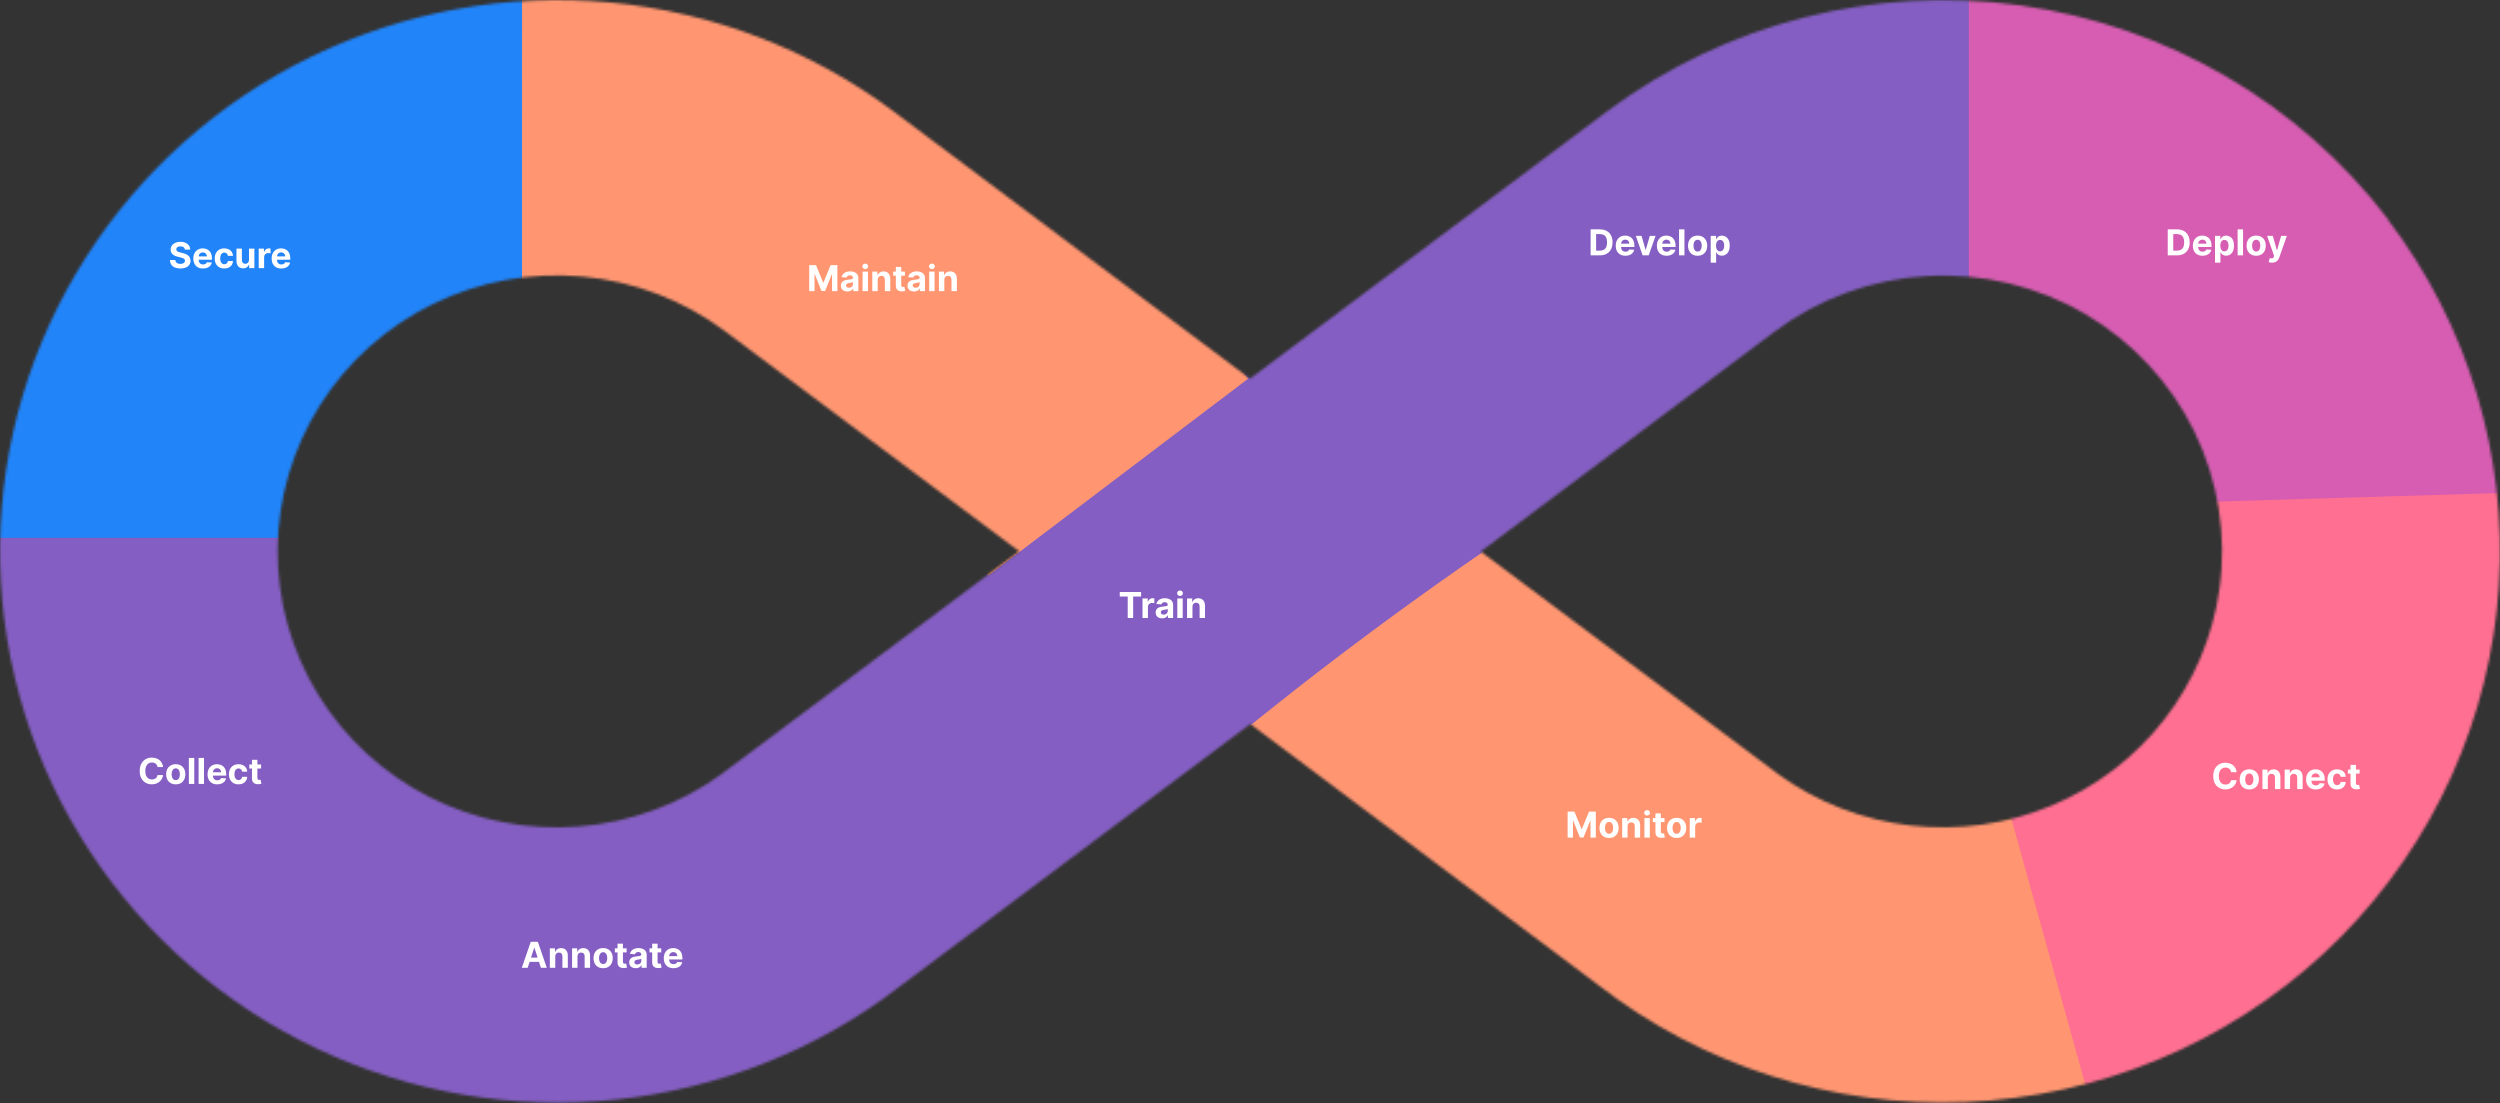
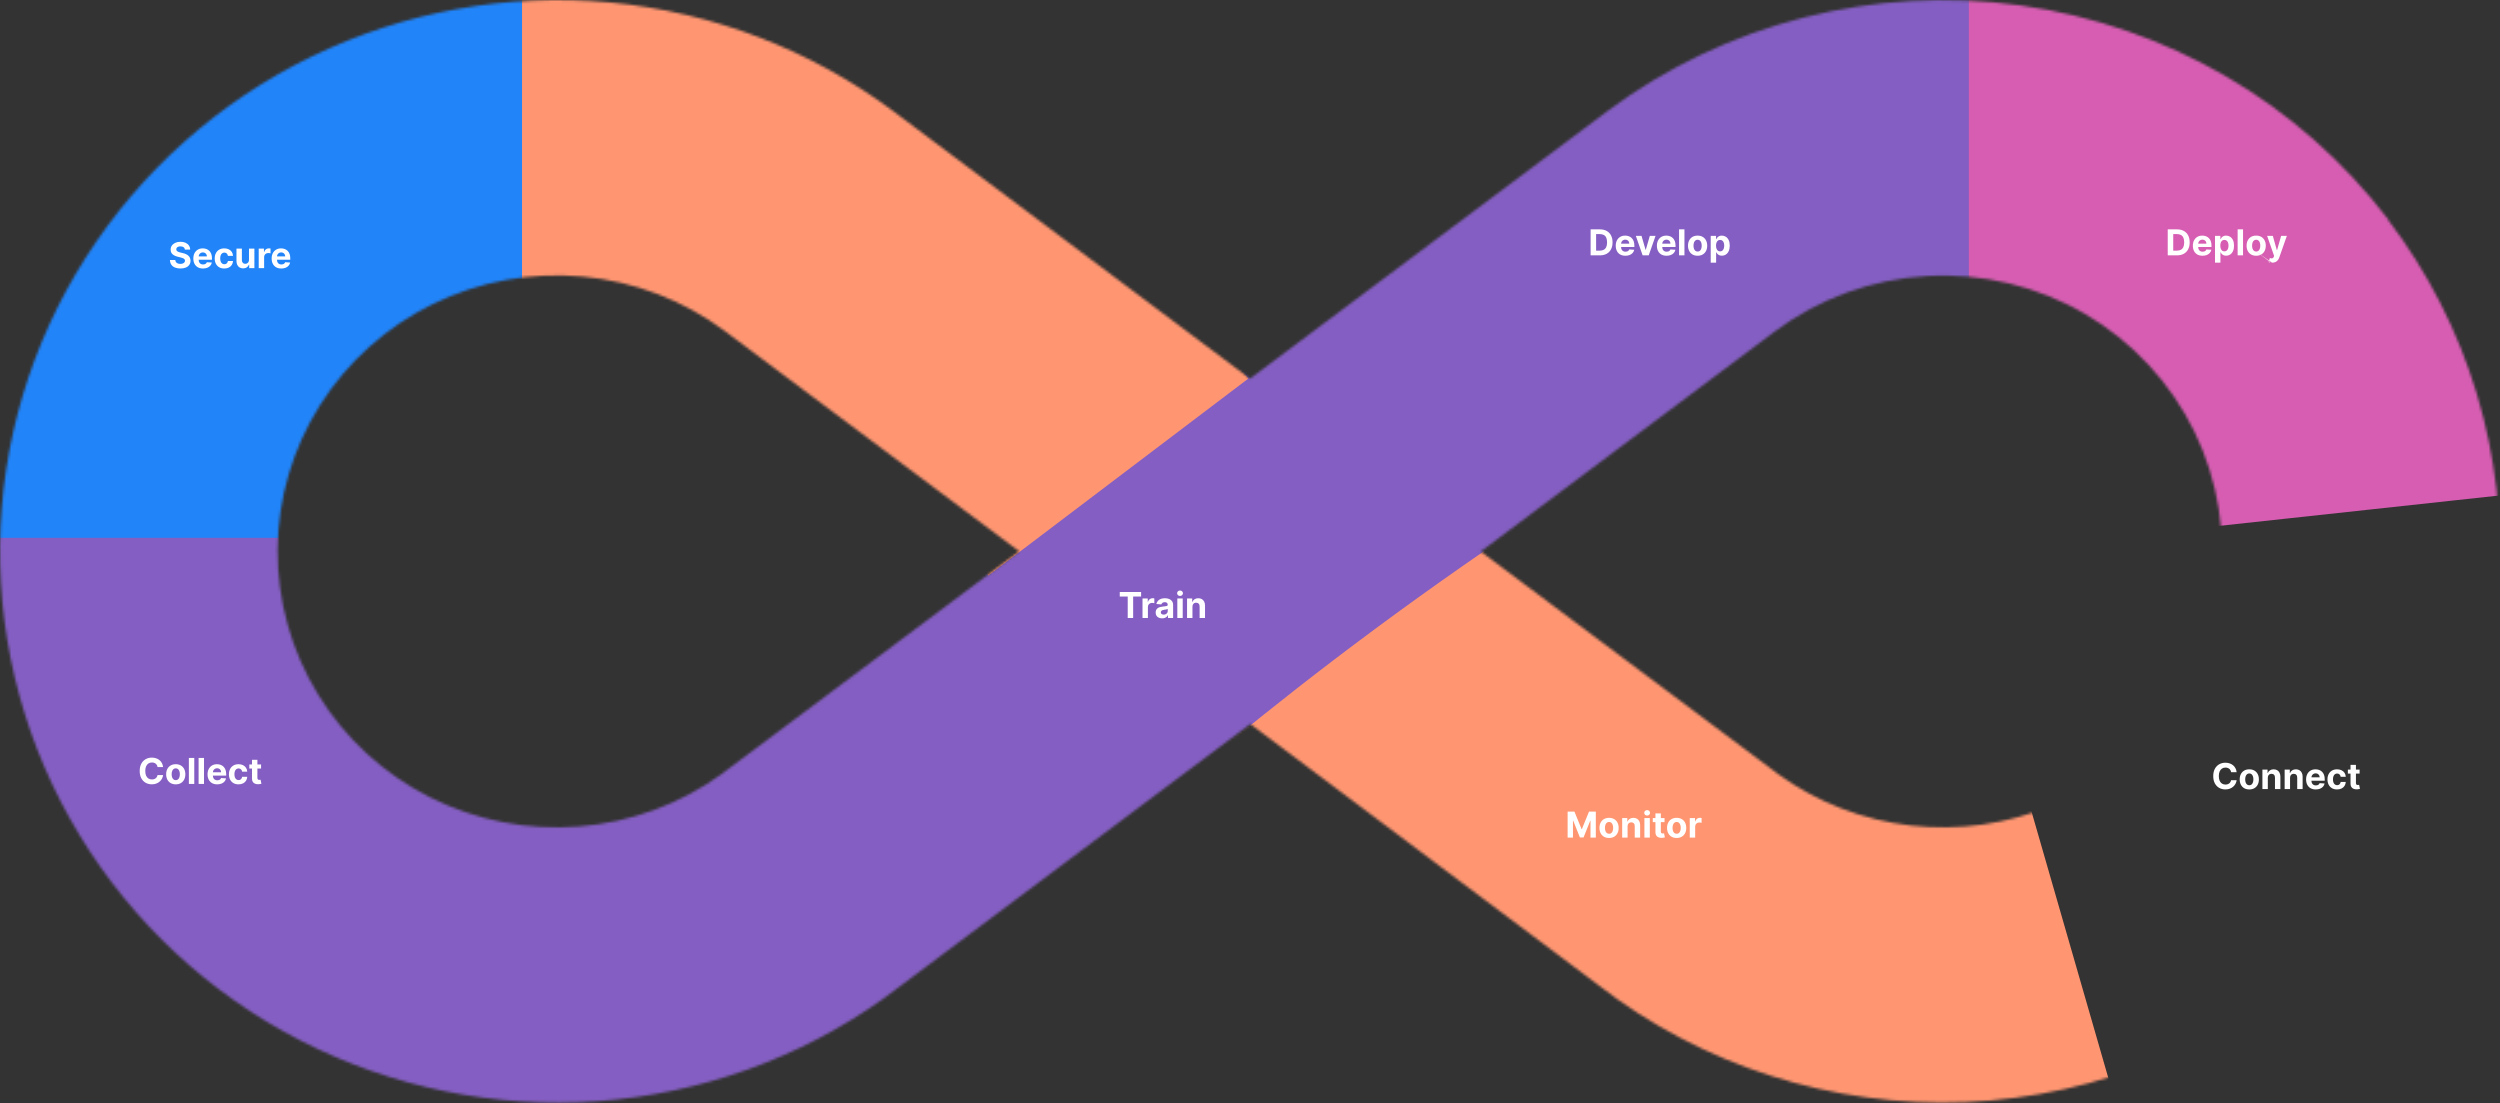
<svg xmlns="http://www.w3.org/2000/svg" viewBox="0 0 979 432" fill="none">
  <rect x="0" y="0" width="979" height="432" fill="#333333" stroke="none" />
  <mask id="mask0_25032_61123" style="mask-type:alpha" maskUnits="userSpaceOnUse" x="0" y="0" width="980" height="432">
    <path d="M935.257 85.977C900.411 40.255 848.626 10.092 791.291 2.122C733.957 -5.849 675.768 9.026 629.523 43.475L489.509 148.291L349.728 43.475C317.476 19.442 279.115 4.725 238.911 0.961C198.706 -2.803 158.234 4.533 121.994 22.153C85.753 39.773 55.166 66.987 33.631 100.769C12.097 134.551 0.459 173.576 0.013 213.507C-0.433 253.437 10.33 292.708 31.105 326.952C51.88 361.196 81.852 389.071 117.69 407.478C153.528 425.886 193.827 434.103 234.106 431.218C274.384 428.333 313.064 414.457 345.845 391.135L346.855 390.367C348.951 388.87 351.048 387.296 353.106 385.722L489.626 283.516L625.874 385.722C627.932 387.296 630.028 388.87 632.125 390.367L633.135 391.135C675.53 421.283 727.449 435.411 779.474 430.954C831.5 426.498 880.189 403.754 916.711 366.846C953.232 329.939 975.17 281.311 978.544 229.782C981.918 178.253 966.505 127.234 935.101 85.977H935.257ZM283.914 302.099L282.672 303.059C266.335 314.911 246.987 322.039 226.79 323.648C206.593 325.256 186.342 321.282 168.297 312.168C150.252 303.054 135.124 289.159 124.603 272.036C114.082 254.912 108.582 235.234 108.717 215.199C108.851 195.163 114.615 175.559 125.365 158.575C136.116 141.592 151.428 127.897 169.594 119.021C187.76 110.145 208.063 106.437 228.236 108.31C248.41 110.184 267.66 117.566 283.837 129.631L399.117 215.903L283.914 302.099ZM869.093 230.992C866.458 249.491 859.019 266.998 847.502 281.807C835.984 296.615 820.782 308.219 803.378 315.486C785.973 322.753 766.961 325.435 748.196 323.27C729.431 321.105 711.554 314.168 696.308 303.135L695.065 302.176L579.862 215.98L695.143 129.708C712.395 116.834 733.121 109.311 754.699 108.089C776.276 106.868 797.736 112.005 816.36 122.849C834.984 133.693 849.936 149.757 859.323 169.008C868.71 188.258 872.11 209.83 869.093 230.992Z" fill="#C4C4C4" />
  </mask>
  <g mask="url(#mask0_25032_61123)">
    <path d="M766.195 52.871C813.339 53.165 910.798 83.008 923.487 200.03" stroke="#D65DB1" stroke-width="127.772" />
    <path d="M811.126 371.862C762.22 385.961 626.957 371.421 531.789 244.971" stroke="#FF9671" stroke-width="136.584" />
    <path d="M204.871 55.515C156.846 55.808 60.797 87.59 60.797 212.366" stroke="#2184F9" stroke-width="127.772" />
    <path d="M55.07 210.604C55.07 267.881 79.847 377.067 208.5 377.067C337.154 377.067 348.611 294.235 578.16 143.552C622.219 114.63 707.325 49.347 766.189 49.347H771" stroke="#845EC2" stroke-width="123.32" />
-     <path d="M802.758 374.946C844.467 363.344 927.005 311.06 923.481 194.743" stroke="#FF6F91" stroke-width="127.772" />
    <path d="M437.945 186.812C404.9 143.193 311.935 55.955 204.43 55.955" stroke="#FF9671" stroke-width="127.772" />
  </g>
  <path d="M63.869 300.383H61.691C61.651 300.101 61.57 299.851 61.447 299.632C61.325 299.41 61.167 299.221 60.975 299.065C60.783 298.91 60.561 298.79 60.309 298.707C60.06 298.625 59.79 298.583 59.499 298.583C58.972 298.583 58.513 298.714 58.121 298.976C57.73 299.234 57.427 299.612 57.212 300.109C56.996 300.603 56.889 301.203 56.889 301.909C56.889 302.635 56.996 303.245 57.212 303.739C57.43 304.232 57.735 304.605 58.126 304.857C58.517 305.109 58.97 305.235 59.484 305.235C59.772 305.235 60.039 305.197 60.284 305.121C60.533 305.045 60.753 304.933 60.945 304.788C61.138 304.638 61.297 304.458 61.423 304.246C61.552 304.034 61.641 303.792 61.691 303.52L63.869 303.53C63.812 303.997 63.671 304.448 63.446 304.882C63.224 305.313 62.924 305.699 62.546 306.04C62.172 306.379 61.724 306.647 61.204 306.846C60.687 307.041 60.102 307.139 59.449 307.139C58.541 307.139 57.729 306.934 57.013 306.523C56.3 306.112 55.737 305.517 55.322 304.738C54.911 303.959 54.706 303.016 54.706 301.909C54.706 300.799 54.915 299.854 55.332 299.075C55.75 298.296 56.317 297.703 57.033 297.295C57.749 296.884 58.554 296.679 59.449 296.679C60.039 296.679 60.586 296.762 61.09 296.928C61.597 297.093 62.046 297.335 62.437 297.653C62.828 297.968 63.146 298.354 63.391 298.812C63.64 299.269 63.799 299.793 63.869 300.383ZM68.823 307.149C68.05 307.149 67.383 306.985 66.819 306.657C66.259 306.326 65.827 305.865 65.522 305.275C65.217 304.682 65.064 303.994 65.064 303.212C65.064 302.423 65.217 301.733 65.522 301.143C65.827 300.55 66.259 300.089 66.819 299.761C67.383 299.43 68.05 299.264 68.823 299.264C69.595 299.264 70.261 299.43 70.821 299.761C71.385 300.089 71.819 300.55 72.124 301.143C72.429 301.733 72.581 302.423 72.581 303.212C72.581 303.994 72.429 304.682 72.124 305.275C71.819 305.865 71.385 306.326 70.821 306.657C70.261 306.985 69.595 307.149 68.823 307.149ZM68.833 305.509C69.184 305.509 69.477 305.409 69.713 305.21C69.948 305.008 70.125 304.733 70.245 304.385C70.367 304.037 70.429 303.641 70.429 303.197C70.429 302.753 70.367 302.357 70.245 302.009C70.125 301.661 69.948 301.385 69.713 301.183C69.477 300.981 69.184 300.88 68.833 300.88C68.478 300.88 68.18 300.981 67.938 301.183C67.699 301.385 67.519 301.661 67.396 302.009C67.277 302.357 67.217 302.753 67.217 303.197C67.217 303.641 67.277 304.037 67.396 304.385C67.519 304.733 67.699 305.008 67.938 305.21C68.18 305.409 68.478 305.509 68.833 305.509ZM76.076 296.818V307H73.959V296.818H76.076ZM79.891 296.818V307H77.773V296.818H79.891ZM85.067 307.149C84.282 307.149 83.606 306.99 83.039 306.672C82.476 306.35 82.041 305.896 81.737 305.31C81.432 304.72 81.279 304.022 81.279 303.217C81.279 302.431 81.432 301.742 81.737 301.148C82.041 300.555 82.471 300.093 83.024 299.761C83.581 299.43 84.234 299.264 84.983 299.264C85.487 299.264 85.956 299.345 86.39 299.508C86.827 299.667 87.209 299.907 87.533 300.229C87.862 300.55 88.117 300.955 88.299 301.442C88.481 301.926 88.572 302.492 88.572 303.142V303.724H82.124V302.411H86.579C86.579 302.106 86.513 301.836 86.38 301.601C86.247 301.366 86.063 301.182 85.828 301.049C85.596 300.913 85.326 300.845 85.018 300.845C84.696 300.845 84.411 300.92 84.163 301.069C83.917 301.215 83.725 301.412 83.586 301.661C83.447 301.906 83.376 302.179 83.372 302.481V303.729C83.372 304.107 83.442 304.433 83.581 304.708C83.724 304.983 83.924 305.195 84.183 305.344C84.441 305.494 84.748 305.568 85.102 305.568C85.338 305.568 85.553 305.535 85.749 305.469C85.944 305.402 86.112 305.303 86.251 305.17C86.39 305.038 86.496 304.875 86.569 304.683L88.528 304.812C88.428 305.283 88.224 305.694 87.916 306.045C87.611 306.393 87.217 306.665 86.733 306.861C86.252 307.053 85.697 307.149 85.067 307.149ZM93.405 307.149C92.623 307.149 91.95 306.983 91.386 306.652C90.826 306.317 90.395 305.853 90.094 305.26C89.796 304.667 89.646 303.984 89.646 303.212C89.646 302.429 89.797 301.743 90.099 301.153C90.404 300.56 90.836 300.098 91.396 299.766C91.956 299.432 92.623 299.264 93.395 299.264C94.061 299.264 94.644 299.385 95.145 299.627C95.645 299.869 96.041 300.209 96.333 300.646C96.625 301.084 96.785 301.598 96.815 302.188H94.817C94.76 301.806 94.611 301.5 94.369 301.268C94.131 301.032 93.817 300.915 93.43 300.915C93.102 300.915 92.815 301.004 92.57 301.183C92.328 301.359 92.139 301.616 92.003 301.954C91.867 302.292 91.799 302.701 91.799 303.182C91.799 303.669 91.865 304.083 91.998 304.425C92.134 304.766 92.324 305.026 92.57 305.205C92.815 305.384 93.102 305.474 93.43 305.474C93.672 305.474 93.889 305.424 94.081 305.325C94.276 305.225 94.437 305.081 94.563 304.892C94.692 304.7 94.777 304.469 94.817 304.201H96.815C96.782 304.784 96.623 305.298 96.338 305.742C96.056 306.183 95.667 306.528 95.17 306.776C94.673 307.025 94.084 307.149 93.405 307.149ZM102.233 299.364V300.955H97.634V299.364H102.233ZM98.678 297.534H100.796V304.653C100.796 304.849 100.826 305.001 100.886 305.111C100.945 305.217 101.028 305.291 101.134 305.335C101.244 305.378 101.37 305.399 101.512 305.399C101.612 305.399 101.711 305.391 101.811 305.374C101.91 305.354 101.986 305.339 102.039 305.33L102.372 306.906C102.266 306.939 102.117 306.977 101.925 307.02C101.733 307.066 101.499 307.094 101.224 307.104C100.713 307.124 100.266 307.056 99.882 306.901C99.5 306.745 99.204 306.503 98.992 306.175C98.779 305.847 98.675 305.432 98.678 304.932V297.534Z" fill="white" />
-   <path d="M206.64 379H204.333L207.848 368.818H210.622L214.132 379H211.825L209.275 371.145H209.195L206.64 379ZM206.496 374.998H211.945V376.678H206.496V374.998ZM217.436 374.585V379H215.318V371.364H217.336V372.711H217.426C217.595 372.267 217.878 371.915 218.276 371.657C218.674 371.395 219.156 371.264 219.723 371.264C220.253 371.264 220.715 371.38 221.11 371.612C221.504 371.844 221.811 372.176 222.029 372.607C222.248 373.034 222.358 373.545 222.358 374.138V379H220.24V374.516C220.243 374.048 220.124 373.684 219.882 373.422C219.64 373.157 219.307 373.024 218.882 373.024C218.597 373.024 218.346 373.085 218.127 373.208C217.911 373.331 217.742 373.51 217.62 373.745C217.5 373.977 217.439 374.257 217.436 374.585ZM226.145 374.585V379H224.027V371.364H226.045V372.711H226.135C226.304 372.267 226.587 371.915 226.985 371.657C227.383 371.395 227.865 371.264 228.432 371.264C228.962 371.264 229.424 371.38 229.819 371.612C230.213 371.844 230.52 372.176 230.738 372.607C230.957 373.034 231.067 373.545 231.067 374.138V379H228.949V374.516C228.952 374.048 228.833 373.684 228.591 373.422C228.349 373.157 228.016 373.024 227.591 373.024C227.306 373.024 227.055 373.085 226.836 373.208C226.62 373.331 226.451 373.51 226.329 373.745C226.209 373.977 226.148 374.257 226.145 374.585ZM236.186 379.149C235.414 379.149 234.746 378.985 234.183 378.657C233.622 378.326 233.19 377.865 232.885 377.275C232.58 376.682 232.428 375.994 232.428 375.212C232.428 374.423 232.58 373.733 232.885 373.143C233.19 372.55 233.622 372.089 234.183 371.761C234.746 371.43 235.414 371.264 236.186 371.264C236.958 371.264 237.625 371.43 238.185 371.761C238.748 372.089 239.182 372.55 239.487 373.143C239.792 373.733 239.945 374.423 239.945 375.212C239.945 375.994 239.792 376.682 239.487 377.275C239.182 377.865 238.748 378.326 238.185 378.657C237.625 378.985 236.958 379.149 236.186 379.149ZM236.196 377.509C236.547 377.509 236.841 377.409 237.076 377.21C237.311 377.008 237.489 376.733 237.608 376.385C237.731 376.037 237.792 375.641 237.792 375.197C237.792 374.753 237.731 374.357 237.608 374.009C237.489 373.661 237.311 373.385 237.076 373.183C236.841 372.981 236.547 372.88 236.196 372.88C235.841 372.88 235.543 372.981 235.301 373.183C235.063 373.385 234.882 373.661 234.759 374.009C234.64 374.357 234.58 374.753 234.58 375.197C234.58 375.641 234.64 376.037 234.759 376.385C234.882 376.733 235.063 377.008 235.301 377.21C235.543 377.409 235.841 377.509 236.196 377.509ZM245.384 371.364V372.955H240.785V371.364H245.384ZM241.829 369.534H243.947V376.653C243.947 376.849 243.977 377.001 244.036 377.111C244.096 377.217 244.179 377.291 244.285 377.335C244.394 377.378 244.52 377.399 244.663 377.399C244.762 377.399 244.862 377.391 244.961 377.374C245.06 377.354 245.137 377.339 245.19 377.33L245.523 378.906C245.417 378.939 245.268 378.977 245.075 379.02C244.883 379.066 244.649 379.094 244.374 379.104C243.864 379.124 243.416 379.056 243.032 378.901C242.651 378.745 242.354 378.503 242.142 378.175C241.93 377.847 241.826 377.432 241.829 376.932V369.534ZM248.941 379.144C248.453 379.144 248.019 379.06 247.638 378.891C247.257 378.718 246.955 378.465 246.733 378.13C246.515 377.792 246.405 377.371 246.405 376.867C246.405 376.443 246.483 376.087 246.639 375.798C246.795 375.51 247.007 375.278 247.275 375.102C247.544 374.927 247.849 374.794 248.19 374.705C248.535 374.615 248.896 374.552 249.274 374.516C249.718 374.469 250.076 374.426 250.348 374.386C250.619 374.343 250.817 374.28 250.939 374.197C251.062 374.115 251.123 373.992 251.123 373.83V373.8C251.123 373.485 251.024 373.241 250.825 373.069C250.629 372.897 250.351 372.81 249.99 372.81C249.609 372.81 249.305 372.895 249.08 373.064C248.855 373.23 248.705 373.438 248.632 373.69L246.674 373.531C246.773 373.067 246.969 372.666 247.26 372.328C247.552 371.987 247.928 371.725 248.389 371.543C248.853 371.357 249.39 371.264 250 371.264C250.424 371.264 250.83 371.314 251.218 371.413C251.609 371.513 251.955 371.667 252.257 371.876C252.562 372.085 252.802 372.353 252.978 372.681C253.153 373.006 253.241 373.395 253.241 373.849V379H251.233V377.941H251.173C251.05 378.18 250.886 378.39 250.681 378.572C250.475 378.751 250.228 378.892 249.94 378.995C249.652 379.094 249.319 379.144 248.941 379.144ZM249.547 377.683C249.859 377.683 250.134 377.621 250.373 377.499C250.611 377.373 250.798 377.204 250.934 376.991C251.07 376.779 251.138 376.539 251.138 376.271V375.46C251.072 375.503 250.981 375.543 250.865 375.58C250.752 375.613 250.624 375.644 250.482 375.674C250.339 375.701 250.197 375.725 250.054 375.749C249.912 375.768 249.783 375.787 249.667 375.803C249.418 375.84 249.201 375.898 249.015 375.977C248.83 376.057 248.685 376.165 248.583 376.3C248.48 376.433 248.429 376.599 248.429 376.798C248.429 377.086 248.533 377.306 248.742 377.459C248.954 377.608 249.222 377.683 249.547 377.683ZM258.946 371.364V372.955H254.347V371.364H258.946ZM255.391 369.534H257.509V376.653C257.509 376.849 257.539 377.001 257.599 377.111C257.658 377.217 257.741 377.291 257.847 377.335C257.957 377.378 258.083 377.399 258.225 377.399C258.325 377.399 258.424 377.391 258.523 377.374C258.623 377.354 258.699 377.339 258.752 377.33L259.085 378.906C258.979 378.939 258.83 378.977 258.638 379.02C258.446 379.066 258.212 379.094 257.937 379.104C257.426 379.124 256.979 379.056 256.594 378.901C256.213 378.745 255.917 378.503 255.705 378.175C255.492 377.847 255.388 377.432 255.391 376.932V369.534ZM263.724 379.149C262.938 379.149 262.262 378.99 261.695 378.672C261.132 378.35 260.698 377.896 260.393 377.31C260.088 376.72 259.935 376.022 259.935 375.217C259.935 374.431 260.088 373.742 260.393 373.148C260.698 372.555 261.127 372.093 261.68 371.761C262.237 371.43 262.89 371.264 263.639 371.264C264.143 371.264 264.612 371.345 265.046 371.508C265.484 371.667 265.865 371.907 266.19 372.229C266.518 372.55 266.773 372.955 266.955 373.442C267.138 373.926 267.229 374.492 267.229 375.142V375.724H260.781V374.411H265.235C265.235 374.106 265.169 373.836 265.036 373.601C264.904 373.366 264.72 373.182 264.484 373.049C264.252 372.913 263.982 372.845 263.674 372.845C263.353 372.845 263.067 372.92 262.819 373.069C262.574 373.215 262.381 373.412 262.242 373.661C262.103 373.906 262.032 374.179 262.028 374.481V375.729C262.028 376.107 262.098 376.433 262.237 376.708C262.38 376.983 262.58 377.195 262.839 377.344C263.097 377.494 263.404 377.568 263.759 377.568C263.994 377.568 264.209 377.535 264.405 377.469C264.6 377.402 264.768 377.303 264.907 377.17C265.046 377.038 265.152 376.875 265.225 376.683L267.184 376.812C267.085 377.283 266.881 377.694 266.572 378.045C266.268 378.393 265.873 378.665 265.389 378.861C264.909 379.053 264.353 379.149 263.724 379.149Z" fill="white" />
  <path d="M438.497 233.593V231.818H446.859V233.593H443.742V242H441.614V233.593H438.497ZM447.404 242V234.364H449.457V235.696H449.537C449.676 235.222 449.909 234.864 450.238 234.622C450.566 234.377 450.944 234.254 451.371 234.254C451.477 234.254 451.592 234.261 451.714 234.274C451.837 234.287 451.944 234.306 452.037 234.329V236.208C451.938 236.178 451.8 236.152 451.625 236.129C451.449 236.105 451.288 236.094 451.142 236.094C450.831 236.094 450.552 236.162 450.307 236.298C450.065 236.43 449.873 236.616 449.73 236.854C449.591 237.093 449.522 237.368 449.522 237.68V242H447.404ZM455.091 242.144C454.604 242.144 454.17 242.06 453.789 241.891C453.407 241.718 453.106 241.465 452.884 241.13C452.665 240.792 452.556 240.371 452.556 239.867C452.556 239.443 452.633 239.087 452.789 238.798C452.945 238.51 453.157 238.278 453.426 238.102C453.694 237.927 453.999 237.794 454.34 237.705C454.685 237.615 455.046 237.552 455.424 237.516C455.868 237.469 456.226 237.426 456.498 237.386C456.77 237.343 456.967 237.28 457.09 237.197C457.212 237.115 457.274 236.992 457.274 236.83V236.8C457.274 236.485 457.174 236.241 456.975 236.069C456.78 235.897 456.501 235.81 456.14 235.81C455.759 235.81 455.456 235.895 455.23 236.064C455.005 236.23 454.856 236.438 454.783 236.69L452.824 236.531C452.923 236.067 453.119 235.666 453.411 235.328C453.702 234.987 454.079 234.725 454.539 234.543C455.003 234.357 455.54 234.264 456.15 234.264C456.574 234.264 456.98 234.314 457.368 234.413C457.759 234.513 458.106 234.667 458.407 234.876C458.712 235.085 458.952 235.353 459.128 235.681C459.304 236.006 459.392 236.395 459.392 236.849V242H457.383V240.941H457.323C457.201 241.18 457.037 241.39 456.831 241.572C456.626 241.751 456.379 241.892 456.09 241.995C455.802 242.094 455.469 242.144 455.091 242.144ZM455.698 240.683C456.009 240.683 456.284 240.621 456.523 240.499C456.762 240.373 456.949 240.204 457.085 239.991C457.221 239.779 457.289 239.539 457.289 239.271V238.46C457.222 238.503 457.131 238.543 457.015 238.58C456.902 238.613 456.775 238.644 456.632 238.674C456.49 238.701 456.347 238.725 456.205 238.749C456.062 238.768 455.933 238.787 455.817 238.803C455.568 238.84 455.351 238.898 455.166 238.977C454.98 239.057 454.836 239.165 454.733 239.3C454.63 239.433 454.579 239.599 454.579 239.798C454.579 240.086 454.683 240.306 454.892 240.459C455.104 240.608 455.373 240.683 455.698 240.683ZM461.035 242V234.364H463.153V242H461.035ZM462.099 233.379C461.784 233.379 461.514 233.275 461.288 233.066C461.066 232.854 460.955 232.6 460.955 232.305C460.955 232.014 461.066 231.763 461.288 231.555C461.514 231.343 461.784 231.237 462.099 231.237C462.413 231.237 462.682 231.343 462.904 231.555C463.129 231.763 463.242 232.014 463.242 232.305C463.242 232.6 463.129 232.854 462.904 233.066C462.682 233.275 462.413 233.379 462.099 233.379ZM466.967 237.585V242H464.849V234.364H466.868V235.711H466.957C467.126 235.267 467.409 234.915 467.807 234.657C468.205 234.395 468.687 234.264 469.254 234.264C469.784 234.264 470.247 234.38 470.641 234.612C471.035 234.844 471.342 235.176 471.561 235.607C471.779 236.034 471.889 236.545 471.889 237.138V242H469.771V237.516C469.774 237.048 469.655 236.684 469.413 236.422C469.171 236.157 468.838 236.024 468.414 236.024C468.129 236.024 467.877 236.085 467.658 236.208C467.443 236.331 467.274 236.51 467.151 236.745C467.032 236.977 466.97 237.257 466.967 237.585Z" fill="white" />
  <path d="M626.494 100H622.885V89.818H626.524C627.548 89.818 628.43 90.022 629.169 90.43C629.908 90.834 630.477 91.416 630.874 92.175C631.275 92.934 631.476 93.842 631.476 94.899C631.476 95.96 631.275 96.871 630.874 97.633C630.477 98.396 629.905 98.981 629.159 99.388C628.417 99.796 627.528 100 626.494 100ZM625.038 98.156H626.405C627.041 98.156 627.576 98.043 628.011 97.817C628.448 97.589 628.776 97.236 628.995 96.758C629.217 96.278 629.328 95.658 629.328 94.899C629.328 94.147 629.217 93.532 628.995 93.055C628.776 92.577 628.45 92.226 628.016 92.001C627.581 91.775 627.046 91.663 626.41 91.663H625.038V98.156ZM636.511 100.149C635.725 100.149 635.049 99.99 634.482 99.672C633.919 99.35 633.485 98.896 633.18 98.31C632.875 97.72 632.722 97.022 632.722 96.217C632.722 95.431 632.875 94.742 633.18 94.148C633.485 93.555 633.914 93.093 634.468 92.761C635.024 92.43 635.677 92.264 636.426 92.264C636.93 92.264 637.399 92.345 637.833 92.508C638.271 92.667 638.652 92.907 638.977 93.229C639.305 93.55 639.56 93.954 639.742 94.442C639.925 94.926 640.016 95.492 640.016 96.142V96.724H633.568V95.411H638.022C638.022 95.106 637.956 94.836 637.823 94.601C637.691 94.365 637.507 94.182 637.271 94.049C637.039 93.913 636.769 93.845 636.461 93.845C636.14 93.845 635.855 93.92 635.606 94.069C635.361 94.215 635.169 94.412 635.029 94.66C634.89 94.906 634.819 95.179 634.816 95.481V96.729C634.816 97.106 634.885 97.433 635.024 97.708C635.167 97.983 635.367 98.195 635.626 98.344C635.884 98.494 636.191 98.568 636.546 98.568C636.781 98.568 636.996 98.535 637.192 98.469C637.387 98.403 637.555 98.303 637.694 98.171C637.833 98.038 637.939 97.876 638.012 97.683L639.971 97.812C639.872 98.283 639.668 98.694 639.36 99.046C639.055 99.394 638.66 99.665 638.176 99.861C637.696 100.053 637.141 100.149 636.511 100.149ZM648.312 92.364L645.642 100H643.256L640.586 92.364H642.824L644.409 97.827H644.489L646.07 92.364H648.312ZM652.63 100.149C651.844 100.149 651.168 99.99 650.602 99.672C650.038 99.35 649.604 98.896 649.299 98.31C648.994 97.72 648.842 97.022 648.842 96.217C648.842 95.431 648.994 94.742 649.299 94.148C649.604 93.555 650.033 93.093 650.587 92.761C651.143 92.43 651.796 92.264 652.545 92.264C653.049 92.264 653.518 92.345 653.952 92.508C654.39 92.667 654.771 92.907 655.096 93.229C655.424 93.55 655.679 93.954 655.862 94.442C656.044 94.926 656.135 95.492 656.135 96.142V96.724H649.687V95.411H654.141C654.141 95.106 654.075 94.836 653.942 94.601C653.81 94.365 653.626 94.182 653.391 94.049C653.159 93.913 652.888 93.845 652.58 93.845C652.259 93.845 651.974 93.92 651.725 94.069C651.48 94.215 651.288 94.412 651.148 94.66C651.009 94.906 650.938 95.179 650.935 95.481V96.729C650.935 97.106 651.004 97.433 651.143 97.708C651.286 97.983 651.487 98.195 651.745 98.344C652.004 98.494 652.31 98.568 652.665 98.568C652.9 98.568 653.116 98.535 653.311 98.469C653.507 98.403 653.674 98.303 653.813 98.171C653.952 98.038 654.058 97.876 654.131 97.683L656.09 97.812C655.991 98.283 655.787 98.694 655.479 99.046C655.174 99.394 654.779 99.665 654.295 99.861C653.815 100.053 653.26 100.149 652.63 100.149ZM659.635 89.818V100H657.517V89.818H659.635ZM664.782 100.149C664.01 100.149 663.342 99.985 662.778 99.657C662.218 99.326 661.786 98.865 661.481 98.275C661.176 97.682 661.023 96.994 661.023 96.212C661.023 95.423 661.176 94.733 661.481 94.144C661.786 93.55 662.218 93.09 662.778 92.761C663.342 92.43 664.01 92.264 664.782 92.264C665.554 92.264 666.22 92.43 666.78 92.761C667.344 93.09 667.778 93.55 668.083 94.144C668.388 94.733 668.54 95.423 668.54 96.212C668.54 96.994 668.388 97.682 668.083 98.275C667.778 98.865 667.344 99.326 666.78 99.657C666.22 99.985 665.554 100.149 664.782 100.149ZM664.792 98.508C665.143 98.508 665.436 98.409 665.672 98.21C665.907 98.008 666.084 97.733 666.204 97.385C666.326 97.037 666.388 96.641 666.388 96.197C666.388 95.753 666.326 95.356 666.204 95.008C666.084 94.66 665.907 94.385 665.672 94.183C665.436 93.981 665.143 93.88 664.792 93.88C664.437 93.88 664.139 93.981 663.897 94.183C663.658 94.385 663.478 94.66 663.355 95.008C663.236 95.356 663.176 95.753 663.176 96.197C663.176 96.641 663.236 97.037 663.355 97.385C663.478 97.733 663.658 98.008 663.897 98.21C664.139 98.409 664.437 98.508 664.792 98.508ZM669.917 102.864V92.364H672.006V93.646H672.1C672.193 93.441 672.327 93.232 672.503 93.02C672.682 92.805 672.914 92.626 673.199 92.483C673.487 92.337 673.845 92.264 674.273 92.264C674.829 92.264 675.343 92.41 675.814 92.702C676.284 92.99 676.661 93.426 676.942 94.009C677.224 94.589 677.365 95.317 677.365 96.192C677.365 97.044 677.227 97.763 676.952 98.349C676.68 98.933 676.309 99.375 675.839 99.677C675.371 99.975 674.848 100.124 674.268 100.124C673.857 100.124 673.507 100.056 673.219 99.921C672.934 99.785 672.7 99.614 672.518 99.408C672.335 99.2 672.196 98.989 672.1 98.777H672.035V102.864H669.917ZM671.991 96.182C671.991 96.636 672.054 97.032 672.18 97.37C672.305 97.708 672.488 97.972 672.726 98.16C672.965 98.346 673.255 98.439 673.596 98.439C673.941 98.439 674.233 98.344 674.471 98.156C674.71 97.963 674.891 97.698 675.013 97.36C675.139 97.019 675.202 96.626 675.202 96.182C675.202 95.741 675.141 95.353 675.018 95.019C674.896 94.684 674.715 94.422 674.476 94.233C674.238 94.044 673.944 93.95 673.596 93.95C673.252 93.95 672.96 94.041 672.721 94.223C672.486 94.405 672.305 94.664 672.18 94.999C672.054 95.333 671.991 95.728 671.991 96.182Z" fill="white" />
-   <path d="M852.494 100H848.885V89.818H852.524C853.548 89.818 854.43 90.022 855.169 90.43C855.908 90.834 856.477 91.416 856.874 92.175C857.275 92.934 857.476 93.842 857.476 94.899C857.476 95.96 857.275 96.871 856.874 97.633C856.477 98.396 855.905 98.981 855.159 99.388C854.417 99.796 853.528 100 852.494 100ZM851.038 98.156H852.405C853.041 98.156 853.576 98.043 854.011 97.817C854.448 97.589 854.776 97.236 854.995 96.758C855.217 96.278 855.328 95.658 855.328 94.899C855.328 94.147 855.217 93.532 854.995 93.055C854.776 92.577 854.45 92.226 854.016 92.001C853.581 91.775 853.046 91.663 852.41 91.663H851.038V98.156ZM862.511 100.149C861.725 100.149 861.049 99.99 860.482 99.672C859.919 99.35 859.485 98.896 859.18 98.31C858.875 97.72 858.722 97.022 858.722 96.217C858.722 95.431 858.875 94.742 859.18 94.148C859.485 93.555 859.914 93.093 860.468 92.761C861.024 92.43 861.677 92.264 862.426 92.264C862.93 92.264 863.399 92.345 863.833 92.508C864.271 92.667 864.652 92.907 864.977 93.229C865.305 93.55 865.56 93.954 865.742 94.442C865.925 94.926 866.016 95.492 866.016 96.142V96.724H859.568V95.411H864.022C864.022 95.106 863.956 94.836 863.823 94.601C863.691 94.365 863.507 94.182 863.271 94.049C863.039 93.913 862.769 93.845 862.461 93.845C862.14 93.845 861.855 93.92 861.606 94.069C861.361 94.215 861.169 94.412 861.029 94.66C860.89 94.906 860.819 95.179 860.816 95.481V96.729C860.816 97.106 860.885 97.433 861.024 97.708C861.167 97.983 861.367 98.195 861.626 98.344C861.884 98.494 862.191 98.568 862.546 98.568C862.781 98.568 862.996 98.535 863.192 98.469C863.387 98.403 863.555 98.303 863.694 98.171C863.833 98.038 863.939 97.876 864.012 97.683L865.971 97.812C865.872 98.283 865.668 98.694 865.36 99.046C865.055 99.394 864.66 99.665 864.176 99.861C863.696 100.053 863.141 100.149 862.511 100.149ZM867.398 102.864V92.364H869.486V93.646H869.58C869.673 93.441 869.807 93.232 869.983 93.02C870.162 92.805 870.394 92.626 870.679 92.483C870.968 92.337 871.325 92.264 871.753 92.264C872.31 92.264 872.824 92.41 873.294 92.702C873.765 92.99 874.141 93.426 874.423 94.009C874.704 94.589 874.845 95.317 874.845 96.192C874.845 97.044 874.708 97.763 874.433 98.349C874.161 98.933 873.79 99.375 873.319 99.677C872.852 99.975 872.328 100.124 871.748 100.124C871.337 100.124 870.987 100.056 870.699 99.921C870.414 99.785 870.18 99.614 869.998 99.408C869.816 99.2 869.677 98.989 869.58 98.777H869.516V102.864H867.398ZM869.471 96.182C869.471 96.636 869.534 97.032 869.66 97.37C869.786 97.708 869.968 97.972 870.207 98.16C870.445 98.346 870.735 98.439 871.077 98.439C871.422 98.439 871.713 98.344 871.952 98.156C872.191 97.963 872.371 97.698 872.494 97.36C872.62 97.019 872.683 96.626 872.683 96.182C872.683 95.741 872.621 95.353 872.499 95.019C872.376 94.684 872.195 94.422 871.957 94.233C871.718 94.044 871.425 93.95 871.077 93.95C870.732 93.95 870.441 94.041 870.202 94.223C869.967 94.405 869.786 94.664 869.66 94.999C869.534 95.333 869.471 95.728 869.471 96.182ZM878.375 89.818V100H876.257V89.818H878.375ZM883.522 100.149C882.75 100.149 882.082 99.985 881.518 99.657C880.958 99.326 880.526 98.865 880.221 98.275C879.916 97.682 879.763 96.994 879.763 96.212C879.763 95.423 879.916 94.733 880.221 94.144C880.526 93.55 880.958 93.09 881.518 92.761C882.082 92.43 882.75 92.264 883.522 92.264C884.294 92.264 884.96 92.43 885.521 92.761C886.084 93.09 886.518 93.55 886.823 94.144C887.128 94.733 887.281 95.423 887.281 96.212C887.281 96.994 887.128 97.682 886.823 98.275C886.518 98.865 886.084 99.326 885.521 99.657C884.96 99.985 884.294 100.149 883.522 100.149ZM883.532 98.508C883.883 98.508 884.177 98.409 884.412 98.21C884.647 98.008 884.825 97.733 884.944 97.385C885.067 97.037 885.128 96.641 885.128 96.197C885.128 95.753 885.067 95.356 884.944 95.008C884.825 94.66 884.647 94.385 884.412 94.183C884.177 93.981 883.883 93.88 883.532 93.88C883.177 93.88 882.879 93.981 882.637 94.183C882.398 94.385 882.218 94.66 882.095 95.008C881.976 95.356 881.916 95.753 881.916 96.197C881.916 96.641 881.976 97.037 882.095 97.385C882.218 97.733 882.398 98.008 882.637 98.21C882.879 98.409 883.177 98.508 883.532 98.508ZM889.719 102.864C889.451 102.864 889.199 102.842 888.963 102.799C888.731 102.759 888.539 102.708 888.387 102.645L888.864 101.064C889.113 101.14 889.336 101.182 889.535 101.188C889.737 101.195 889.911 101.148 890.057 101.049C890.206 100.95 890.327 100.781 890.42 100.542L890.544 100.219L887.805 92.364H890.032L891.613 97.972H891.693L893.289 92.364H895.531L892.563 100.825C892.42 101.236 892.226 101.594 891.981 101.899C891.739 102.207 891.433 102.444 891.061 102.61C890.69 102.779 890.243 102.864 889.719 102.864Z" fill="white" />
+   <path d="M852.494 100H848.885V89.818H852.524C853.548 89.818 854.43 90.022 855.169 90.43C855.908 90.834 856.477 91.416 856.874 92.175C857.275 92.934 857.476 93.842 857.476 94.899C857.476 95.96 857.275 96.871 856.874 97.633C856.477 98.396 855.905 98.981 855.159 99.388C854.417 99.796 853.528 100 852.494 100ZM851.038 98.156H852.405C853.041 98.156 853.576 98.043 854.011 97.817C854.448 97.589 854.776 97.236 854.995 96.758C855.217 96.278 855.328 95.658 855.328 94.899C855.328 94.147 855.217 93.532 854.995 93.055C854.776 92.577 854.45 92.226 854.016 92.001C853.581 91.775 853.046 91.663 852.41 91.663H851.038V98.156ZM862.511 100.149C861.725 100.149 861.049 99.99 860.482 99.672C859.919 99.35 859.485 98.896 859.18 98.31C858.875 97.72 858.722 97.022 858.722 96.217C858.722 95.431 858.875 94.742 859.18 94.148C859.485 93.555 859.914 93.093 860.468 92.761C861.024 92.43 861.677 92.264 862.426 92.264C862.93 92.264 863.399 92.345 863.833 92.508C864.271 92.667 864.652 92.907 864.977 93.229C865.305 93.55 865.56 93.954 865.742 94.442C865.925 94.926 866.016 95.492 866.016 96.142V96.724H859.568V95.411H864.022C864.022 95.106 863.956 94.836 863.823 94.601C863.691 94.365 863.507 94.182 863.271 94.049C863.039 93.913 862.769 93.845 862.461 93.845C862.14 93.845 861.855 93.92 861.606 94.069C861.361 94.215 861.169 94.412 861.029 94.66C860.89 94.906 860.819 95.179 860.816 95.481V96.729C860.816 97.106 860.885 97.433 861.024 97.708C861.167 97.983 861.367 98.195 861.626 98.344C861.884 98.494 862.191 98.568 862.546 98.568C862.781 98.568 862.996 98.535 863.192 98.469C863.387 98.403 863.555 98.303 863.694 98.171C863.833 98.038 863.939 97.876 864.012 97.683L865.971 97.812C865.872 98.283 865.668 98.694 865.36 99.046C865.055 99.394 864.66 99.665 864.176 99.861C863.696 100.053 863.141 100.149 862.511 100.149ZM867.398 102.864V92.364H869.486V93.646H869.58C869.673 93.441 869.807 93.232 869.983 93.02C870.162 92.805 870.394 92.626 870.679 92.483C870.968 92.337 871.325 92.264 871.753 92.264C872.31 92.264 872.824 92.41 873.294 92.702C873.765 92.99 874.141 93.426 874.423 94.009C874.704 94.589 874.845 95.317 874.845 96.192C874.845 97.044 874.708 97.763 874.433 98.349C874.161 98.933 873.79 99.375 873.319 99.677C872.852 99.975 872.328 100.124 871.748 100.124C871.337 100.124 870.987 100.056 870.699 99.921C870.414 99.785 870.18 99.614 869.998 99.408C869.816 99.2 869.677 98.989 869.58 98.777H869.516V102.864H867.398ZM869.471 96.182C869.471 96.636 869.534 97.032 869.66 97.37C869.786 97.708 869.968 97.972 870.207 98.16C870.445 98.346 870.735 98.439 871.077 98.439C871.422 98.439 871.713 98.344 871.952 98.156C872.191 97.963 872.371 97.698 872.494 97.36C872.62 97.019 872.683 96.626 872.683 96.182C872.683 95.741 872.621 95.353 872.499 95.019C872.376 94.684 872.195 94.422 871.957 94.233C871.718 94.044 871.425 93.95 871.077 93.95C870.732 93.95 870.441 94.041 870.202 94.223C869.967 94.405 869.786 94.664 869.66 94.999C869.534 95.333 869.471 95.728 869.471 96.182ZM878.375 89.818V100H876.257V89.818H878.375ZM883.522 100.149C882.75 100.149 882.082 99.985 881.518 99.657C880.958 99.326 880.526 98.865 880.221 98.275C879.916 97.682 879.763 96.994 879.763 96.212C879.763 95.423 879.916 94.733 880.221 94.144C880.526 93.55 880.958 93.09 881.518 92.761C882.082 92.43 882.75 92.264 883.522 92.264C884.294 92.264 884.96 92.43 885.521 92.761C886.084 93.09 886.518 93.55 886.823 94.144C887.128 94.733 887.281 95.423 887.281 96.212C887.281 96.994 887.128 97.682 886.823 98.275C886.518 98.865 886.084 99.326 885.521 99.657C884.96 99.985 884.294 100.149 883.522 100.149ZM883.532 98.508C883.883 98.508 884.177 98.409 884.412 98.21C884.647 98.008 884.825 97.733 884.944 97.385C885.067 97.037 885.128 96.641 885.128 96.197C885.128 95.753 885.067 95.356 884.944 95.008C884.825 94.66 884.647 94.385 884.412 94.183C884.177 93.981 883.883 93.88 883.532 93.88C883.177 93.88 882.879 93.981 882.637 94.183C882.398 94.385 882.218 94.66 882.095 95.008C881.976 95.356 881.916 95.753 881.916 96.197C881.916 96.641 881.976 97.037 882.095 97.385C882.218 97.733 882.398 98.008 882.637 98.21C882.879 98.409 883.177 98.508 883.532 98.508ZC889.451 102.864 889.199 102.842 888.963 102.799C888.731 102.759 888.539 102.708 888.387 102.645L888.864 101.064C889.113 101.14 889.336 101.182 889.535 101.188C889.737 101.195 889.911 101.148 890.057 101.049C890.206 100.95 890.327 100.781 890.42 100.542L890.544 100.219L887.805 92.364H890.032L891.613 97.972H891.693L893.289 92.364H895.531L892.563 100.825C892.42 101.236 892.226 101.594 891.981 101.899C891.739 102.207 891.433 102.444 891.061 102.61C890.69 102.779 890.243 102.864 889.719 102.864Z" fill="white" />
  <path d="M875.869 302.383H873.691C873.651 302.101 873.57 301.851 873.447 301.632C873.325 301.41 873.167 301.221 872.975 301.065C872.783 300.91 872.561 300.79 872.309 300.707C872.06 300.625 871.79 300.583 871.499 300.583C870.972 300.583 870.513 300.714 870.121 300.976C869.73 301.234 869.427 301.612 869.212 302.109C868.996 302.603 868.888 303.203 868.888 303.909C868.888 304.635 868.996 305.245 869.212 305.739C869.43 306.232 869.735 306.605 870.126 306.857C870.518 307.109 870.97 307.235 871.484 307.235C871.772 307.235 872.039 307.197 872.284 307.121C872.533 307.045 872.753 306.933 872.945 306.788C873.138 306.638 873.297 306.458 873.423 306.246C873.552 306.034 873.641 305.792 873.691 305.52L875.869 305.53C875.812 305.997 875.671 306.448 875.446 306.882C875.224 307.313 874.924 307.699 874.546 308.04C874.172 308.379 873.724 308.647 873.204 308.846C872.687 309.041 872.102 309.139 871.449 309.139C870.541 309.139 869.729 308.934 869.013 308.523C868.3 308.112 867.737 307.517 867.322 306.738C866.911 305.959 866.706 305.016 866.706 303.909C866.706 302.799 866.915 301.854 867.332 301.075C867.75 300.296 868.317 299.703 869.033 299.295C869.749 298.884 870.554 298.679 871.449 298.679C872.039 298.679 872.586 298.762 873.089 298.928C873.597 299.093 874.046 299.335 874.437 299.653C874.828 299.968 875.146 300.354 875.391 300.812C875.64 301.269 875.799 301.793 875.869 302.383ZM880.823 309.149C880.051 309.149 879.383 308.985 878.819 308.657C878.259 308.326 877.827 307.865 877.522 307.275C877.217 306.682 877.064 305.994 877.064 305.212C877.064 304.423 877.217 303.733 877.522 303.143C877.827 302.55 878.259 302.089 878.819 301.761C879.383 301.43 880.051 301.264 880.823 301.264C881.595 301.264 882.261 301.43 882.821 301.761C883.385 302.089 883.819 302.55 884.124 303.143C884.429 303.733 884.581 304.423 884.581 305.212C884.581 305.994 884.429 306.682 884.124 307.275C883.819 307.865 883.385 308.326 882.821 308.657C882.261 308.985 881.595 309.149 880.823 309.149ZM880.833 307.509C881.184 307.509 881.477 307.409 881.713 307.21C881.948 307.008 882.125 306.733 882.245 306.385C882.367 306.037 882.429 305.641 882.429 305.197C882.429 304.753 882.367 304.357 882.245 304.009C882.125 303.661 881.948 303.385 881.713 303.183C881.477 302.981 881.184 302.88 880.833 302.88C880.478 302.88 880.18 302.981 879.938 303.183C879.699 303.385 879.519 303.661 879.396 304.009C879.277 304.357 879.217 304.753 879.217 305.197C879.217 305.641 879.277 306.037 879.396 306.385C879.519 306.733 879.699 307.008 879.938 307.21C880.18 307.409 880.478 307.509 880.833 307.509ZM888.076 304.585V309H885.958V301.364H887.977V302.711H888.066C888.235 302.267 888.519 301.915 888.917 301.657C889.314 301.395 889.797 301.264 890.363 301.264C890.894 301.264 891.356 301.38 891.75 301.612C892.145 301.844 892.451 302.176 892.67 302.607C892.889 303.034 892.998 303.545 892.998 304.138V309H890.88V304.516C890.884 304.048 890.764 303.684 890.522 303.422C890.28 303.157 889.947 303.024 889.523 303.024C889.238 303.024 888.986 303.085 888.767 303.208C888.552 303.331 888.383 303.51 888.26 303.745C888.141 303.977 888.08 304.257 888.076 304.585ZM896.785 304.585V309H894.667V301.364H896.686V302.711H896.775C896.944 302.267 897.228 301.915 897.626 301.657C898.023 301.395 898.506 301.264 899.072 301.264C899.603 301.264 900.065 301.38 900.459 301.612C900.854 301.844 901.16 302.176 901.379 302.607C901.598 303.034 901.707 303.545 901.707 304.138V309H899.589V304.516C899.593 304.048 899.473 303.684 899.231 303.422C898.989 303.157 898.656 303.024 898.232 303.024C897.947 303.024 897.695 303.085 897.476 303.208C897.261 303.331 897.092 303.51 896.969 303.745C896.85 303.977 896.789 304.257 896.785 304.585ZM906.857 309.149C906.071 309.149 905.395 308.99 904.828 308.672C904.265 308.35 903.83 307.896 903.526 307.31C903.221 306.72 903.068 306.022 903.068 305.217C903.068 304.431 903.221 303.742 903.526 303.148C903.83 302.555 904.26 302.093 904.813 301.761C905.37 301.43 906.023 301.264 906.772 301.264C907.276 301.264 907.745 301.345 908.179 301.508C908.616 301.667 908.998 301.907 909.322 302.229C909.651 302.55 909.906 302.955 910.088 303.442C910.27 303.926 910.362 304.492 910.362 305.142V305.724H903.913V304.411H908.368C908.368 304.106 908.302 303.836 908.169 303.601C908.036 303.366 907.853 303.182 907.617 303.049C907.385 302.913 907.115 302.845 906.807 302.845C906.485 302.845 906.2 302.92 905.952 303.069C905.706 303.215 905.514 303.412 905.375 303.661C905.236 303.906 905.165 304.179 905.161 304.481V305.729C905.161 306.107 905.231 306.433 905.37 306.708C905.513 306.983 905.713 307.195 905.972 307.344C906.23 307.494 906.537 307.568 906.891 307.568C907.127 307.568 907.342 307.535 907.538 307.469C907.733 307.402 907.901 307.303 908.04 307.17C908.179 307.038 908.285 306.875 908.358 306.683L910.317 306.812C910.217 307.283 910.013 307.694 909.705 308.045C909.4 308.393 909.006 308.665 908.522 308.861C908.041 309.053 907.486 309.149 906.857 309.149ZM915.194 309.149C914.412 309.149 913.739 308.983 913.175 308.652C912.615 308.317 912.184 307.853 911.883 307.26C911.585 306.667 911.435 305.984 911.435 305.212C911.435 304.429 911.586 303.743 911.888 303.153C912.193 302.56 912.625 302.098 913.185 301.766C913.746 301.432 914.412 301.264 915.184 301.264C915.85 301.264 916.433 301.385 916.934 301.627C917.434 301.869 917.83 302.209 918.122 302.646C918.414 303.084 918.575 303.598 918.604 304.188H916.606C916.549 303.806 916.4 303.5 916.158 303.268C915.92 303.032 915.607 302.915 915.219 302.915C914.891 302.915 914.604 303.004 914.359 303.183C914.117 303.359 913.928 303.616 913.792 303.954C913.656 304.292 913.588 304.701 913.588 305.182C913.588 305.669 913.654 306.083 913.787 306.425C913.923 306.766 914.113 307.026 914.359 307.205C914.604 307.384 914.891 307.474 915.219 307.474C915.461 307.474 915.678 307.424 915.87 307.325C916.066 307.225 916.226 307.081 916.352 306.892C916.482 306.7 916.566 306.469 916.606 306.201H918.604C918.571 306.784 918.412 307.298 918.127 307.742C917.845 308.183 917.456 308.528 916.959 308.776C916.462 309.025 915.873 309.149 915.194 309.149ZM924.022 301.364V302.955H919.423V301.364H924.022ZM920.468 299.534H922.585V306.653C922.585 306.849 922.615 307.001 922.675 307.111C922.735 307.217 922.817 307.291 922.923 307.335C923.033 307.378 923.159 307.399 923.301 307.399C923.401 307.399 923.5 307.391 923.6 307.374C923.699 307.354 923.775 307.339 923.828 307.33L924.161 308.906C924.055 308.939 923.906 308.977 923.714 309.02C923.522 309.066 923.288 309.094 923.013 309.104C922.503 309.124 922.055 309.056 921.671 308.901C921.289 308.745 920.993 308.503 920.781 308.175C920.569 307.847 920.464 307.432 920.468 306.932V299.534Z" fill="white" />
  <path d="M613.885 317.818H616.54L619.344 324.659H619.463L622.267 317.818H624.922V328H622.834V321.373H622.749L620.114 327.95H618.692L616.058 321.348H615.973V328H613.885V317.818ZM630.106 328.149C629.334 328.149 628.666 327.985 628.102 327.657C627.542 327.326 627.11 326.865 626.805 326.275C626.5 325.682 626.347 324.994 626.347 324.212C626.347 323.423 626.5 322.733 626.805 322.143C627.11 321.55 627.542 321.089 628.102 320.761C628.666 320.43 629.334 320.264 630.106 320.264C630.878 320.264 631.544 320.43 632.105 320.761C632.668 321.089 633.102 321.55 633.407 322.143C633.712 322.733 633.865 323.423 633.865 324.212C633.865 324.994 633.712 325.682 633.407 326.275C633.102 326.865 632.668 327.326 632.105 327.657C631.544 327.985 630.878 328.149 630.106 328.149ZM630.116 326.509C630.467 326.509 630.761 326.409 630.996 326.21C631.231 326.008 631.409 325.733 631.528 325.385C631.651 325.037 631.712 324.641 631.712 324.197C631.712 323.753 631.651 323.357 631.528 323.009C631.409 322.661 631.231 322.385 630.996 322.183C630.761 321.981 630.467 321.88 630.116 321.88C629.761 321.88 629.463 321.981 629.221 322.183C628.982 322.385 628.802 322.661 628.679 323.009C628.56 323.357 628.5 323.753 628.5 324.197C628.5 324.641 628.56 325.037 628.679 325.385C628.802 325.733 628.982 326.008 629.221 326.21C629.463 326.409 629.761 326.509 630.116 326.509ZM637.36 323.585V328H635.242V320.364H637.26V321.711H637.35C637.519 321.267 637.802 320.915 638.2 320.657C638.597 320.395 639.08 320.264 639.646 320.264C640.177 320.264 640.639 320.38 641.034 320.612C641.428 320.844 641.735 321.176 641.953 321.607C642.172 322.034 642.281 322.545 642.281 323.138V328H640.164V323.516C640.167 323.048 640.048 322.684 639.806 322.422C639.564 322.157 639.231 322.024 638.806 322.024C638.521 322.024 638.269 322.085 638.051 322.208C637.835 322.331 637.666 322.51 637.544 322.745C637.424 322.977 637.363 323.257 637.36 323.585ZM643.951 328V320.364H646.069V328H643.951ZM645.015 319.379C644.7 319.379 644.43 319.275 644.204 319.066C643.982 318.854 643.871 318.6 643.871 318.305C643.871 318.014 643.982 317.763 644.204 317.555C644.43 317.343 644.7 317.237 645.015 317.237C645.329 317.237 645.598 317.343 645.82 317.555C646.045 317.763 646.158 318.014 646.158 318.305C646.158 318.6 646.045 318.854 645.82 319.066C645.598 319.275 645.329 319.379 645.015 319.379ZM651.827 320.364V321.955H647.228V320.364H651.827ZM648.272 318.534H650.39V325.653C650.39 325.849 650.42 326.001 650.48 326.111C650.539 326.217 650.622 326.291 650.728 326.335C650.838 326.378 650.963 326.399 651.106 326.399C651.205 326.399 651.305 326.391 651.404 326.374C651.504 326.354 651.58 326.339 651.633 326.33L651.966 327.906C651.86 327.939 651.711 327.977 651.519 328.02C651.326 328.066 651.093 328.094 650.818 328.104C650.307 328.124 649.86 328.056 649.475 327.901C649.094 327.745 648.798 327.503 648.585 327.175C648.373 326.847 648.269 326.432 648.272 325.932V318.534ZM656.575 328.149C655.802 328.149 655.135 327.985 654.571 327.657C654.011 327.326 653.579 326.865 653.274 326.275C652.969 325.682 652.816 324.994 652.816 324.212C652.816 323.423 652.969 322.733 653.274 322.143C653.579 321.55 654.011 321.089 654.571 320.761C655.135 320.43 655.802 320.264 656.575 320.264C657.347 320.264 658.013 320.43 658.573 320.761C659.137 321.089 659.571 321.55 659.876 322.143C660.181 322.733 660.333 323.423 660.333 324.212C660.333 324.994 660.181 325.682 659.876 326.275C659.571 326.865 659.137 327.326 658.573 327.657C658.013 327.985 657.347 328.149 656.575 328.149ZM656.585 326.509C656.936 326.509 657.229 326.409 657.465 326.21C657.7 326.008 657.877 325.733 657.997 325.385C658.119 325.037 658.181 324.641 658.181 324.197C658.181 323.753 658.119 323.357 657.997 323.009C657.877 322.661 657.7 322.385 657.465 322.183C657.229 321.981 656.936 321.88 656.585 321.88C656.23 321.88 655.932 321.981 655.69 322.183C655.451 322.385 655.271 322.661 655.148 323.009C655.029 323.357 654.969 323.753 654.969 324.197C654.969 324.641 655.029 325.037 655.148 325.385C655.271 325.733 655.451 326.008 655.69 326.21C655.932 326.409 656.23 326.509 656.585 326.509ZM661.71 328V320.364H663.764V321.696H663.843C663.982 321.222 664.216 320.864 664.544 320.622C664.872 320.377 665.25 320.254 665.678 320.254C665.784 320.254 665.898 320.261 666.021 320.274C666.143 320.287 666.251 320.306 666.344 320.329V322.208C666.244 322.178 666.107 322.152 665.931 322.129C665.756 322.105 665.595 322.094 665.449 322.094C665.137 322.094 664.859 322.162 664.614 322.298C664.372 322.43 664.18 322.616 664.037 322.854C663.898 323.093 663.828 323.368 663.828 323.68V328H661.71Z" fill="white" />
-   <path d="M316.885 103.818H319.54L322.344 110.659H322.463L325.267 103.818H327.922V114H325.834V107.373H325.749L323.114 113.95H321.692L319.058 107.348H318.973V114H316.885V103.818ZM331.833 114.144C331.346 114.144 330.912 114.06 330.531 113.891C330.15 113.718 329.848 113.465 329.626 113.13C329.407 112.792 329.298 112.371 329.298 111.867C329.298 111.443 329.376 111.087 329.531 110.798C329.687 110.51 329.899 110.278 330.168 110.102C330.436 109.927 330.741 109.794 331.083 109.705C331.427 109.615 331.789 109.552 332.166 109.516C332.61 109.469 332.968 109.426 333.24 109.386C333.512 109.343 333.709 109.28 333.832 109.197C333.954 109.115 334.016 108.992 334.016 108.83V108.8C334.016 108.485 333.916 108.241 333.718 108.069C333.522 107.897 333.244 107.81 332.882 107.81C332.501 107.81 332.198 107.895 331.972 108.064C331.747 108.23 331.598 108.438 331.525 108.69L329.566 108.531C329.666 108.067 329.861 107.666 330.153 107.328C330.445 106.987 330.821 106.725 331.281 106.543C331.745 106.357 332.282 106.264 332.892 106.264C333.316 106.264 333.722 106.314 334.11 106.413C334.501 106.513 334.848 106.667 335.149 106.876C335.454 107.085 335.695 107.353 335.87 107.681C336.046 108.006 336.134 108.395 336.134 108.849V114H334.125V112.941H334.066C333.943 113.18 333.779 113.39 333.573 113.572C333.368 113.751 333.121 113.892 332.833 113.995C332.544 114.094 332.211 114.144 331.833 114.144ZM332.44 112.683C332.751 112.683 333.026 112.621 333.265 112.499C333.504 112.373 333.691 112.204 333.827 111.991C333.963 111.779 334.031 111.539 334.031 111.271V110.46C333.964 110.503 333.873 110.543 333.757 110.58C333.645 110.613 333.517 110.644 333.374 110.674C333.232 110.701 333.089 110.725 332.947 110.749C332.804 110.768 332.675 110.787 332.559 110.803C332.311 110.84 332.093 110.898 331.908 110.977C331.722 111.057 331.578 111.165 331.475 111.3C331.373 111.433 331.321 111.599 331.321 111.798C331.321 112.086 331.426 112.306 331.634 112.459C331.847 112.608 332.115 112.683 332.44 112.683ZM337.777 114V106.364H339.895V114H337.777ZM338.841 105.379C338.526 105.379 338.256 105.275 338.03 105.066C337.808 104.854 337.697 104.6 337.697 104.305C337.697 104.014 337.808 103.763 338.03 103.555C338.256 103.343 338.526 103.237 338.841 103.237C339.156 103.237 339.424 103.343 339.646 103.555C339.872 103.763 339.984 104.014 339.984 104.305C339.984 104.6 339.872 104.854 339.646 105.066C339.424 105.275 339.156 105.379 338.841 105.379ZM343.709 109.585V114H341.591V106.364H343.61V107.711H343.699C343.868 107.267 344.152 106.915 344.549 106.657C344.947 106.395 345.429 106.264 345.996 106.264C346.526 106.264 346.989 106.38 347.383 106.612C347.778 106.844 348.084 107.176 348.303 107.607C348.522 108.034 348.631 108.545 348.631 109.138V114H346.513V109.516C346.516 109.048 346.397 108.684 346.155 108.422C345.913 108.157 345.58 108.024 345.156 108.024C344.871 108.024 344.619 108.085 344.4 108.208C344.185 108.331 344.016 108.51 343.893 108.745C343.774 108.977 343.712 109.257 343.709 109.585ZM354.362 106.364V107.955H349.763V106.364H354.362ZM350.807 104.534H352.925V111.653C352.925 111.849 352.955 112.001 353.015 112.111C353.074 112.217 353.157 112.291 353.263 112.335C353.373 112.378 353.499 112.399 353.641 112.399C353.741 112.399 353.84 112.391 353.939 112.374C354.039 112.354 354.115 112.339 354.168 112.33L354.501 113.906C354.395 113.939 354.246 113.977 354.054 114.02C353.862 114.066 353.628 114.094 353.353 114.104C352.842 114.124 352.395 114.056 352.01 113.901C351.629 113.745 351.333 113.503 351.121 113.175C350.908 112.847 350.804 112.432 350.807 111.932V104.534ZM357.919 114.144C357.432 114.144 356.998 114.06 356.617 113.891C356.235 113.718 355.934 113.465 355.712 113.13C355.493 112.792 355.384 112.371 355.384 111.867C355.384 111.443 355.462 111.087 355.617 110.798C355.773 110.51 355.985 110.278 356.254 110.102C356.522 109.927 356.827 109.794 357.169 109.705C357.513 109.615 357.874 109.552 358.252 109.516C358.696 109.469 359.054 109.426 359.326 109.386C359.598 109.343 359.795 109.28 359.918 109.197C360.04 109.115 360.102 108.992 360.102 108.83V108.8C360.102 108.485 360.002 108.241 359.803 108.069C359.608 107.897 359.329 107.81 358.968 107.81C358.587 107.81 358.284 107.895 358.058 108.064C357.833 108.23 357.684 108.438 357.611 108.69L355.652 108.531C355.752 108.067 355.947 107.666 356.239 107.328C356.53 106.987 356.907 106.725 357.367 106.543C357.831 106.357 358.368 106.264 358.978 106.264C359.402 106.264 359.808 106.314 360.196 106.413C360.587 106.513 360.934 106.667 361.235 106.876C361.54 107.085 361.78 107.353 361.956 107.681C362.132 108.006 362.22 108.395 362.22 108.849V114H360.211V112.941H360.151C360.029 113.18 359.865 113.39 359.659 113.572C359.454 113.751 359.207 113.892 358.919 113.995C358.63 114.094 358.297 114.144 357.919 114.144ZM358.526 112.683C358.837 112.683 359.112 112.621 359.351 112.499C359.59 112.373 359.777 112.204 359.913 111.991C360.049 111.779 360.117 111.539 360.117 111.271V110.46C360.05 110.503 359.959 110.543 359.843 110.58C359.731 110.613 359.603 110.644 359.46 110.674C359.318 110.701 359.175 110.725 359.033 110.749C358.89 110.768 358.761 110.787 358.645 110.803C358.396 110.84 358.179 110.898 357.994 110.977C357.808 111.057 357.664 111.165 357.561 111.3C357.459 111.433 357.407 111.599 357.407 111.798C357.407 112.086 357.512 112.306 357.72 112.459C357.932 112.608 358.201 112.683 358.526 112.683ZM363.863 114V106.364H365.981V114H363.863ZM364.927 105.379C364.612 105.379 364.342 105.275 364.116 105.066C363.894 104.854 363.783 104.6 363.783 104.305C363.783 104.014 363.894 103.763 364.116 103.555C364.342 103.343 364.612 103.237 364.927 103.237C365.242 103.237 365.51 103.343 365.732 103.555C365.957 103.763 366.07 104.014 366.07 104.305C366.07 104.6 365.957 104.854 365.732 105.066C365.51 105.275 365.242 105.379 364.927 105.379ZM369.795 109.585V114H367.677V106.364H369.696V107.711H369.785C369.954 107.267 370.238 106.915 370.635 106.657C371.033 106.395 371.515 106.264 372.082 106.264C372.612 106.264 373.075 106.38 373.469 106.612C373.864 106.844 374.17 107.176 374.389 107.607C374.608 108.034 374.717 108.545 374.717 109.138V114H372.599V109.516C372.602 109.048 372.483 108.684 372.241 108.422C371.999 108.157 371.666 108.024 371.242 108.024C370.957 108.024 370.705 108.085 370.486 108.208C370.271 108.331 370.102 108.51 369.979 108.745C369.86 108.977 369.798 109.257 369.795 109.585Z" fill="white" />
  <path d="M72.408 97.746C72.369 97.345 72.198 97.034 71.896 96.812C71.595 96.59 71.185 96.479 70.668 96.479C70.317 96.479 70.02 96.528 69.778 96.628C69.537 96.724 69.351 96.858 69.222 97.031C69.096 97.203 69.033 97.398 69.033 97.617C69.026 97.799 69.064 97.959 69.147 98.094C69.233 98.23 69.351 98.348 69.5 98.447C69.649 98.544 69.822 98.628 70.017 98.701C70.213 98.771 70.421 98.83 70.644 98.88L71.558 99.099C72.002 99.198 72.41 99.331 72.781 99.496C73.153 99.662 73.474 99.866 73.746 100.108C74.017 100.35 74.228 100.635 74.377 100.963C74.53 101.291 74.608 101.667 74.611 102.092C74.608 102.715 74.448 103.255 74.133 103.712C73.822 104.166 73.371 104.519 72.781 104.771C72.195 105.02 71.487 105.144 70.658 105.144C69.836 105.144 69.121 105.018 68.511 104.766C67.904 104.514 67.43 104.142 67.089 103.648C66.751 103.151 66.573 102.536 66.557 101.803H68.64C68.663 102.145 68.761 102.43 68.933 102.658C69.109 102.884 69.343 103.054 69.634 103.17C69.929 103.283 70.262 103.339 70.633 103.339C70.998 103.339 71.315 103.286 71.583 103.18C71.855 103.074 72.065 102.927 72.215 102.738C72.364 102.549 72.438 102.332 72.438 102.087C72.438 101.858 72.37 101.666 72.234 101.51C72.102 101.354 71.906 101.222 71.648 101.112C71.392 101.003 71.079 100.903 70.708 100.814L69.599 100.536C68.741 100.327 68.063 100 67.566 99.556C67.069 99.112 66.822 98.514 66.825 97.761C66.822 97.145 66.986 96.606 67.317 96.146C67.652 95.685 68.111 95.325 68.695 95.067C69.278 94.808 69.941 94.679 70.683 94.679C71.439 94.679 72.099 94.808 72.662 95.067C73.229 95.325 73.669 95.685 73.984 96.146C74.299 96.606 74.462 97.14 74.472 97.746H72.408ZM79.499 105.149C78.714 105.149 78.037 104.99 77.471 104.672C76.907 104.35 76.473 103.896 76.168 103.31C75.863 102.72 75.711 102.022 75.711 101.217C75.711 100.431 75.863 99.742 76.168 99.148C76.473 98.555 76.902 98.093 77.456 97.761C78.013 97.43 78.665 97.264 79.415 97.264C79.918 97.264 80.387 97.345 80.822 97.508C81.259 97.667 81.64 97.907 81.965 98.229C82.293 98.55 82.548 98.954 82.731 99.442C82.913 99.926 83.004 100.492 83.004 101.142V101.724H76.556V100.411H81.01C81.01 100.106 80.944 99.836 80.812 99.601C80.679 99.365 80.495 99.182 80.26 99.049C80.028 98.913 79.758 98.845 79.449 98.845C79.128 98.845 78.843 98.92 78.594 99.069C78.349 99.215 78.157 99.412 78.018 99.66C77.878 99.906 77.807 100.179 77.804 100.481V101.729C77.804 102.107 77.873 102.433 78.013 102.708C78.155 102.983 78.356 103.195 78.614 103.344C78.873 103.494 79.179 103.568 79.534 103.568C79.769 103.568 79.985 103.535 80.18 103.469C80.376 103.402 80.543 103.303 80.682 103.17C80.822 103.038 80.928 102.875 81.001 102.683L82.959 102.812C82.86 103.283 82.656 103.694 82.348 104.045C82.043 104.393 81.648 104.665 81.165 104.861C80.684 105.053 80.129 105.149 79.499 105.149ZM87.837 105.149C87.054 105.149 86.382 104.983 85.818 104.652C85.258 104.317 84.827 103.853 84.525 103.26C84.227 102.667 84.078 101.984 84.078 101.212C84.078 100.429 84.229 99.743 84.53 99.153C84.835 98.56 85.268 98.098 85.828 97.766C86.388 97.432 87.054 97.264 87.826 97.264C88.493 97.264 89.076 97.385 89.576 97.627C90.077 97.869 90.473 98.209 90.765 98.646C91.056 99.084 91.217 99.597 91.247 100.188H89.248C89.192 99.806 89.043 99.5 88.801 99.268C88.562 99.032 88.249 98.915 87.861 98.915C87.533 98.915 87.246 99.004 87.001 99.183C86.759 99.359 86.57 99.616 86.434 99.954C86.299 100.292 86.231 100.701 86.231 101.182C86.231 101.669 86.297 102.083 86.43 102.425C86.565 102.766 86.756 103.026 87.001 103.205C87.246 103.384 87.533 103.474 87.861 103.474C88.103 103.474 88.32 103.424 88.513 103.325C88.708 103.225 88.869 103.081 88.995 102.892C89.124 102.7 89.209 102.469 89.248 102.201H91.247C91.214 102.784 91.055 103.298 90.77 103.742C90.488 104.183 90.099 104.528 89.601 104.776C89.104 105.025 88.516 105.149 87.837 105.149ZM97.5 101.749V97.364H99.618V105H97.585V103.613H97.505C97.333 104.06 97.046 104.42 96.645 104.692C96.247 104.964 95.762 105.099 95.188 105.099C94.678 105.099 94.229 104.983 93.841 104.751C93.453 104.519 93.15 104.19 92.931 103.762C92.716 103.335 92.606 102.822 92.603 102.226V97.364H94.721V101.848C94.724 102.299 94.845 102.655 95.084 102.917C95.322 103.179 95.642 103.31 96.043 103.31C96.299 103.31 96.537 103.252 96.759 103.136C96.981 103.016 97.16 102.841 97.296 102.609C97.435 102.377 97.503 102.09 97.5 101.749ZM101.312 105V97.364H103.365V98.696H103.445C103.584 98.222 103.818 97.864 104.146 97.622C104.474 97.377 104.852 97.254 105.279 97.254C105.385 97.254 105.5 97.261 105.622 97.274C105.745 97.287 105.853 97.306 105.945 97.329V99.208C105.846 99.178 105.709 99.152 105.533 99.129C105.357 99.105 105.196 99.094 105.051 99.094C104.739 99.094 104.461 99.162 104.215 99.298C103.973 99.43 103.781 99.616 103.639 99.854C103.499 100.093 103.43 100.368 103.43 100.68V105H101.312ZM110.165 105.149C109.38 105.149 108.703 104.99 108.137 104.672C107.573 104.35 107.139 103.896 106.834 103.31C106.529 102.72 106.377 102.022 106.377 101.217C106.377 100.431 106.529 99.742 106.834 99.148C107.139 98.555 107.568 98.093 108.122 97.761C108.679 97.43 109.332 97.264 110.081 97.264C110.584 97.264 111.053 97.345 111.488 97.508C111.925 97.667 112.306 97.907 112.631 98.229C112.959 98.55 113.214 98.954 113.397 99.442C113.579 99.926 113.67 100.492 113.67 101.142V101.724H107.222V100.411H111.676C111.676 100.106 111.61 99.836 111.478 99.601C111.345 99.365 111.161 99.182 110.926 99.049C110.694 98.913 110.424 98.845 110.115 98.845C109.794 98.845 109.509 98.92 109.26 99.069C109.015 99.215 108.823 99.412 108.684 99.66C108.544 99.906 108.473 100.179 108.47 100.481V101.729C108.47 102.107 108.539 102.433 108.679 102.708C108.821 102.983 109.022 103.195 109.28 103.344C109.539 103.494 109.845 103.568 110.2 103.568C110.435 103.568 110.651 103.535 110.846 103.469C111.042 103.402 111.209 103.303 111.348 103.17C111.488 103.038 111.594 102.875 111.667 102.683L113.625 102.812C113.526 103.283 113.322 103.694 113.014 104.045C112.709 104.393 112.315 104.665 111.831 104.861C111.35 105.053 110.795 105.149 110.165 105.149Z" fill="white" />
</svg>